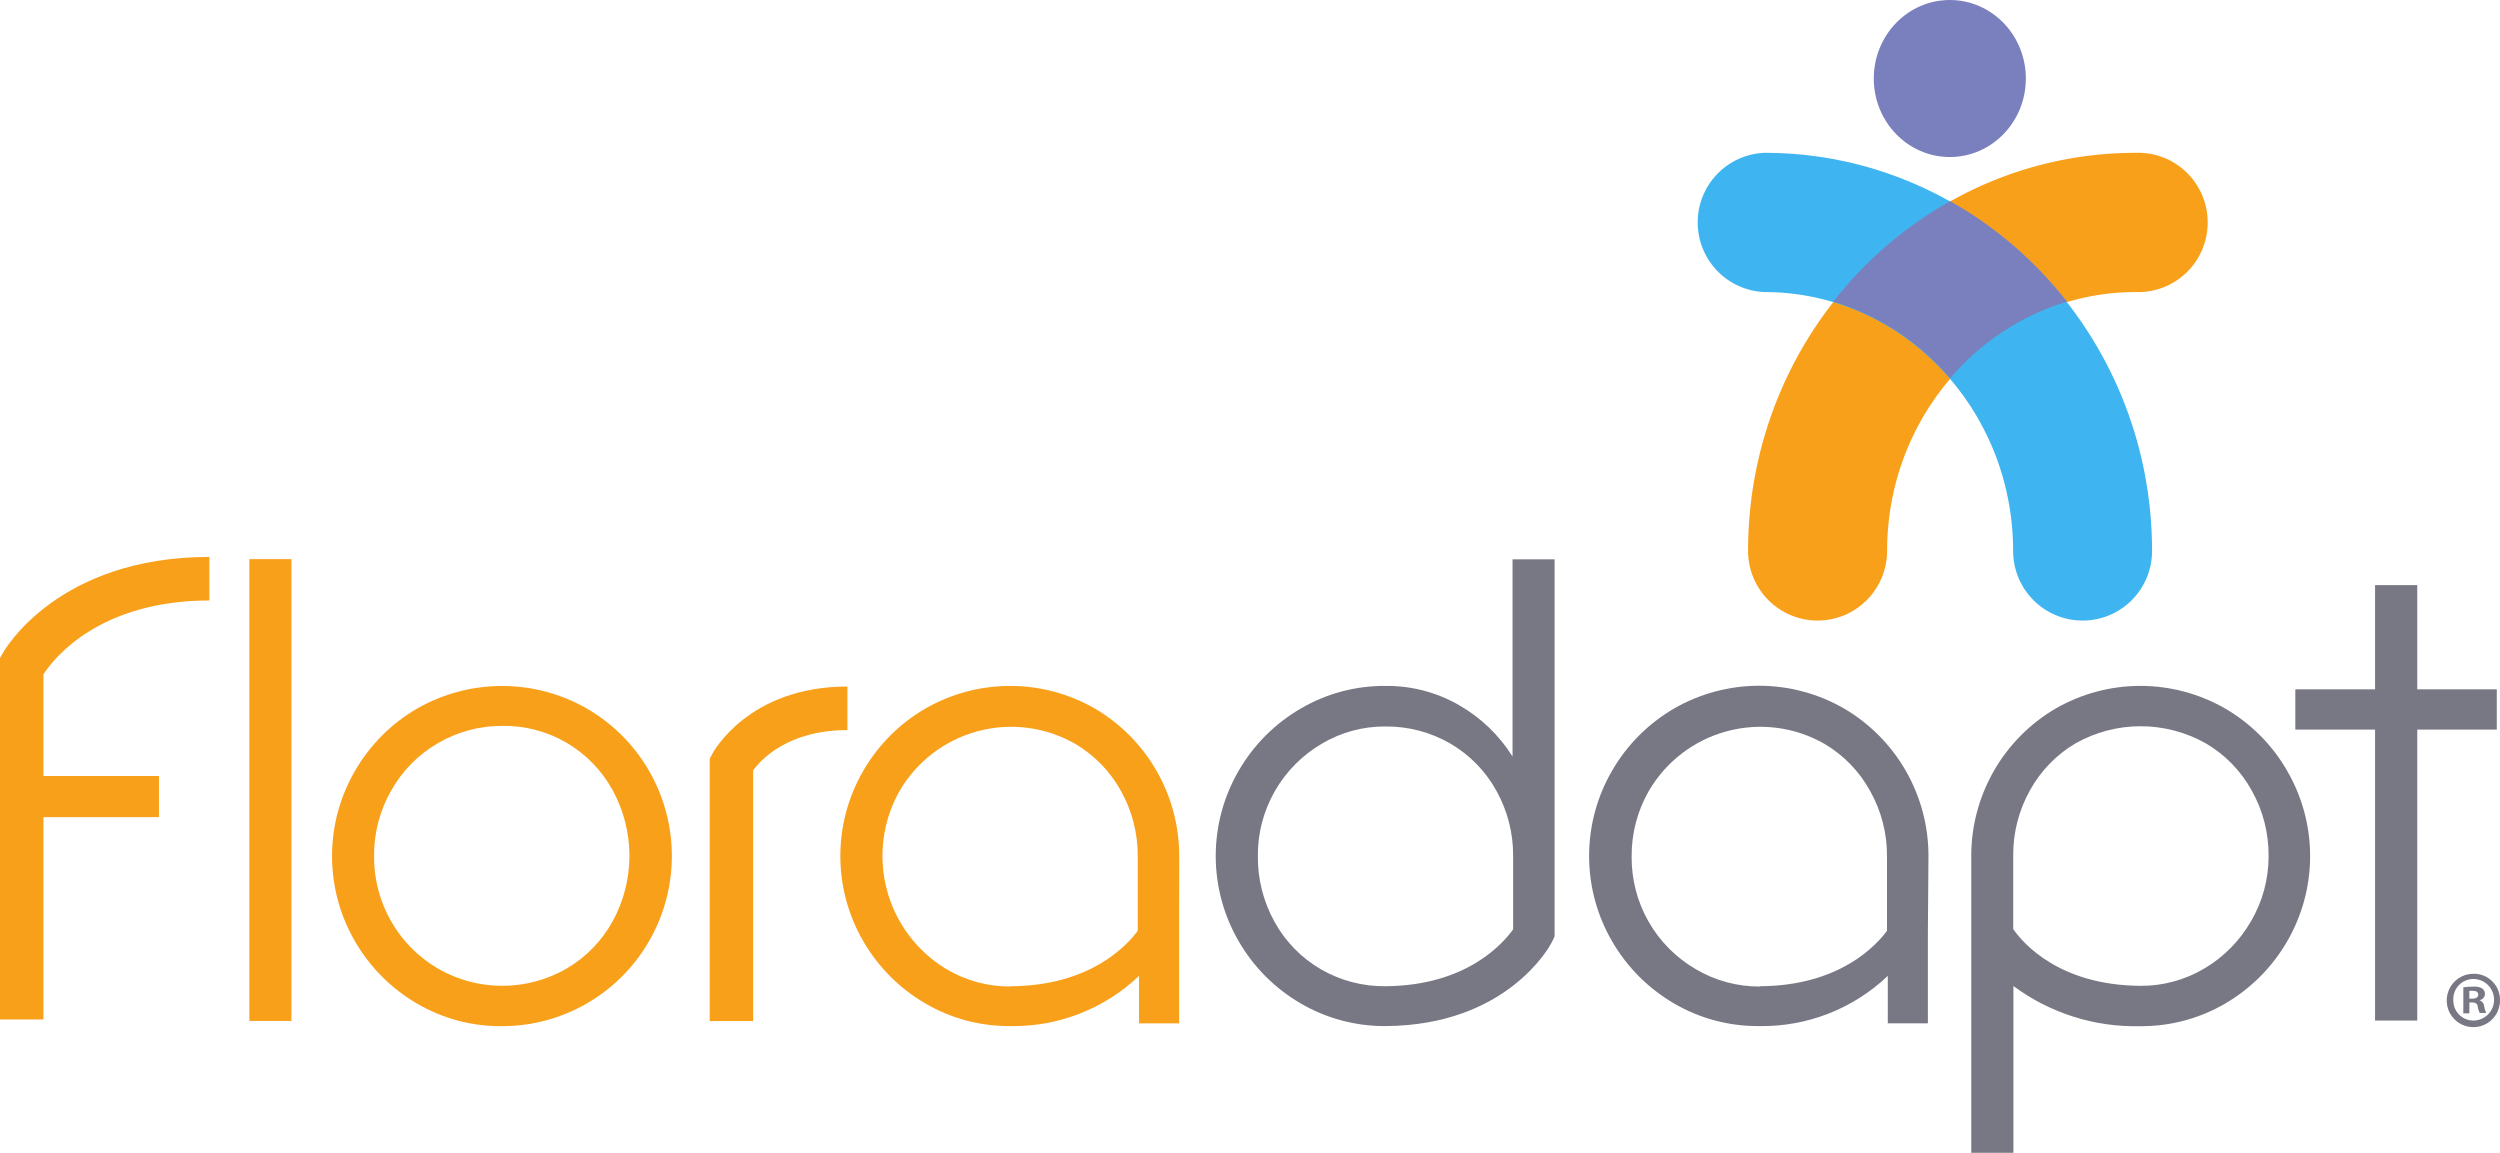
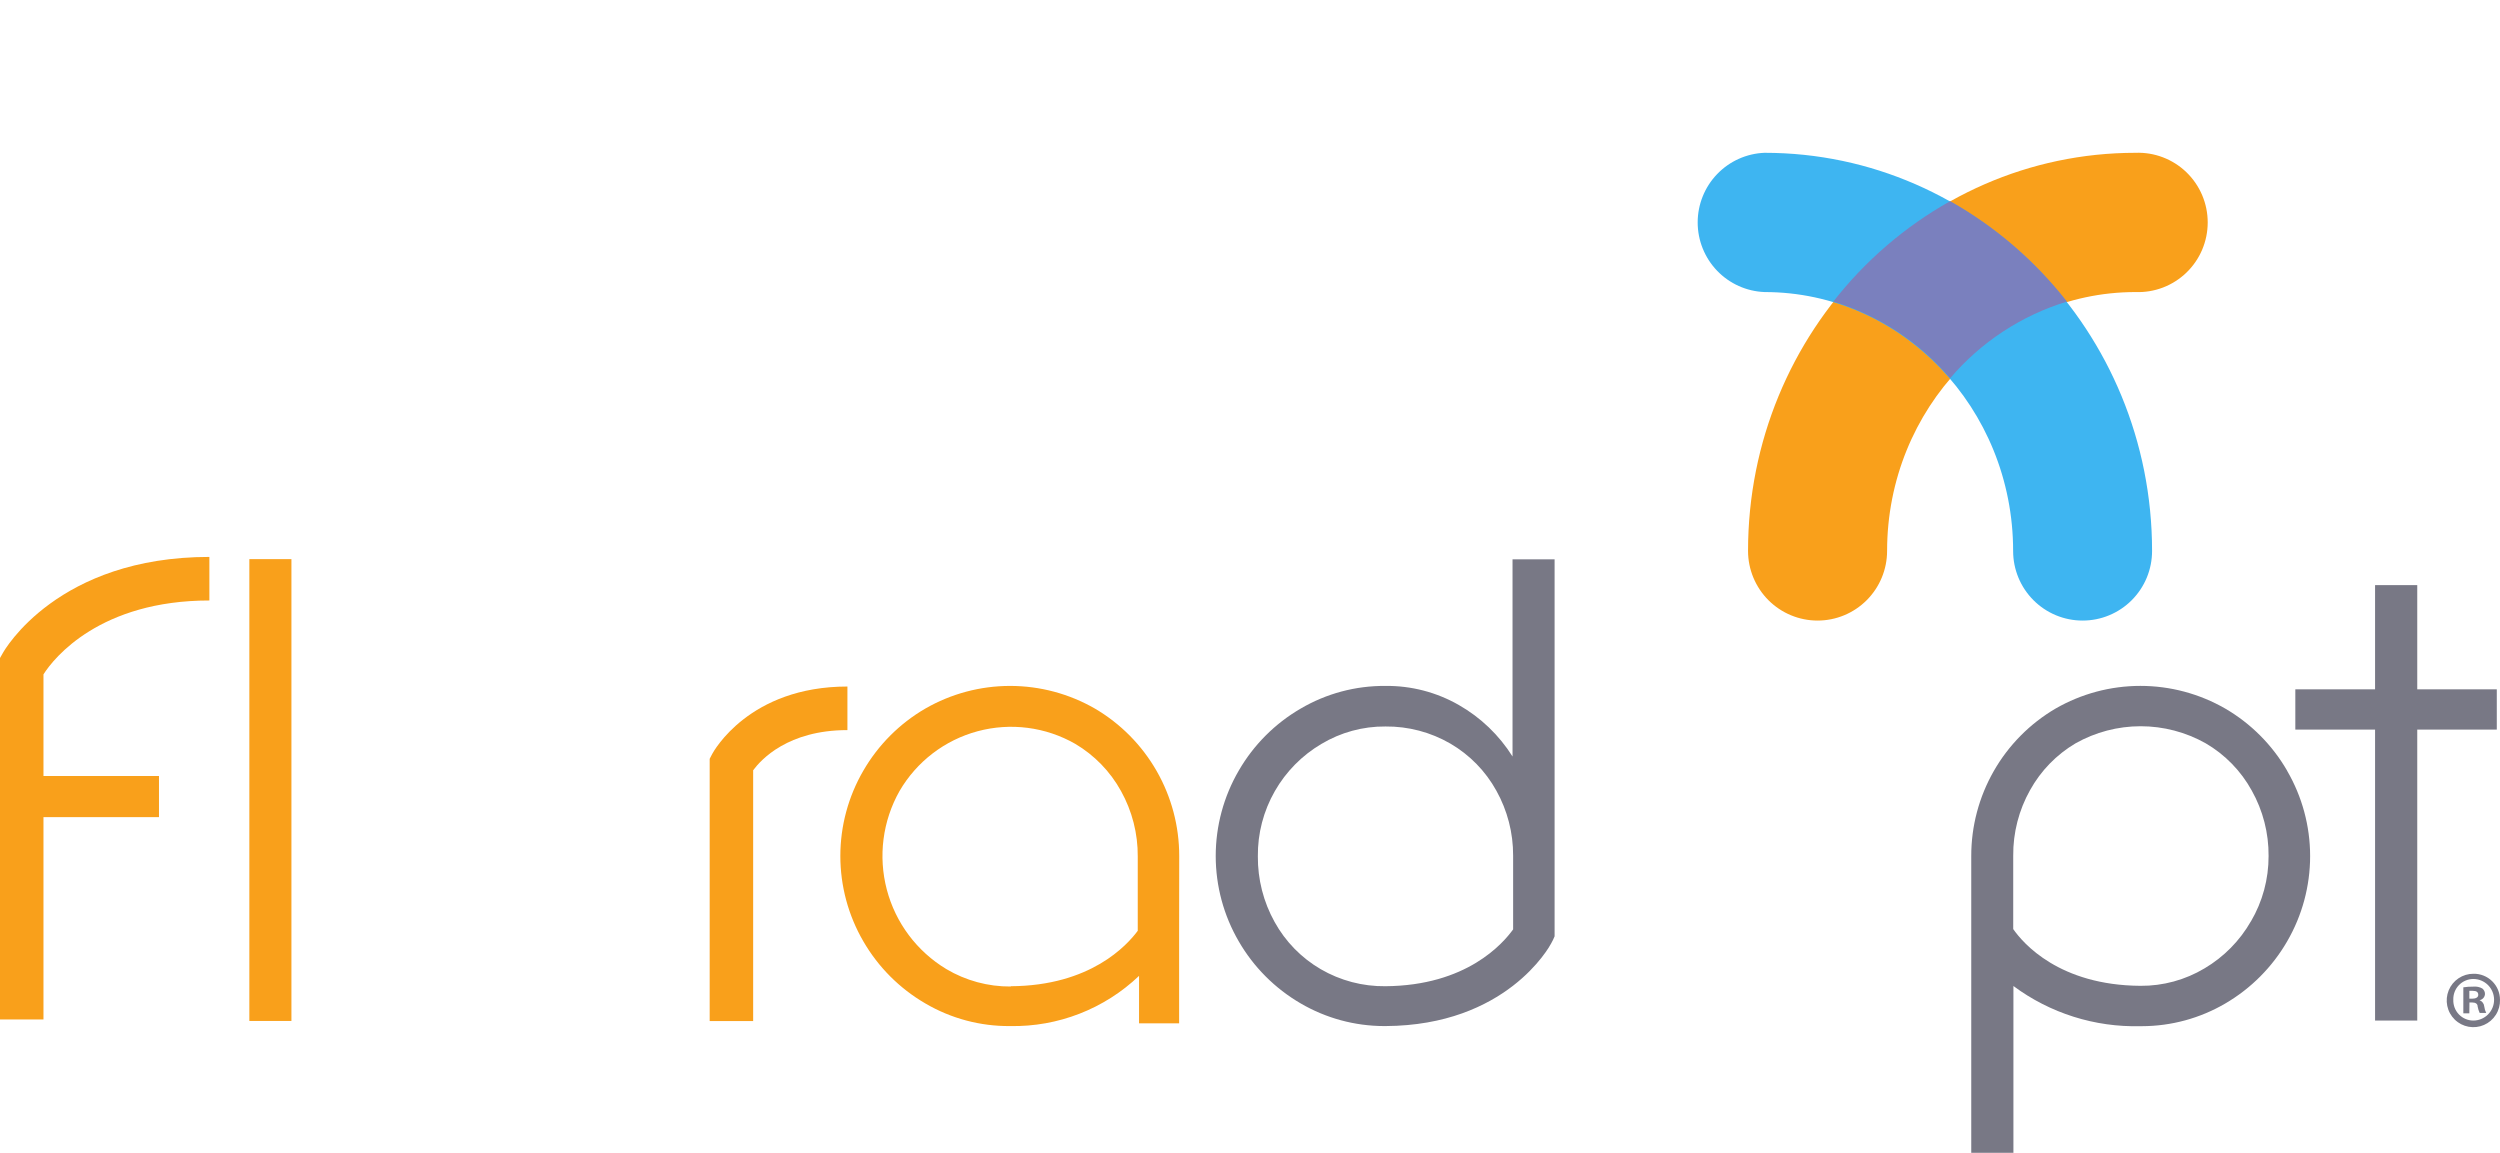
<svg xmlns="http://www.w3.org/2000/svg" width="180" height="83" viewBox="0 0 180 83" fill="none">
  <g clip-path="url(#clip0_40:242)">
    <path d="M164.672 55.487C163.602 53.636 162.068 52.096 160.222 51.02C158.362 49.948 156.254 49.384 154.109 49.384C151.963 49.384 149.856 49.948 147.996 51.02C146.148 52.104 144.616 53.654 143.552 55.516C142.488 57.378 141.928 59.486 141.93 61.632V83H144.966V70.993C147.608 72.952 150.827 73.97 154.112 73.885H154.228C156.335 73.88 158.403 73.316 160.222 72.251C162.067 71.173 163.6 69.634 164.672 67.784C165.757 65.918 166.329 63.798 166.329 61.639C166.329 59.48 165.757 57.36 164.672 55.495V55.487ZM162.068 66.331C161.268 67.732 160.117 68.901 158.729 69.721C157.334 70.556 155.737 70.992 154.112 70.979C148.27 70.942 145.666 67.921 144.952 66.894C144.952 65.152 144.952 62.666 144.952 61.61C144.938 59.958 145.356 58.33 146.164 56.89C146.937 55.495 148.067 54.332 149.438 53.521C150.869 52.713 152.484 52.289 154.127 52.289C155.769 52.289 157.384 52.713 158.815 53.521C160.205 54.333 161.349 55.507 162.126 56.919C162.934 58.359 163.352 59.987 163.338 61.639C163.342 63.291 162.904 64.914 162.068 66.338V66.331Z" fill="#787885" />
    <path d="M111.931 40.271H108.902V54.468C107.938 52.932 106.61 51.658 105.035 50.76C103.429 49.84 101.606 49.366 99.756 49.386C97.609 49.368 95.498 49.932 93.646 51.02C91.797 52.094 90.26 53.635 89.189 55.487C88.104 57.353 87.532 59.473 87.532 61.632C87.532 63.791 88.104 65.911 89.189 67.776C90.26 69.629 91.797 71.169 93.646 72.244C95.47 73.31 97.543 73.873 99.655 73.877H99.756C108.447 73.834 111.556 68.174 111.679 67.935L111.816 67.675L111.931 67.415V40.271ZM99.756 71.008C98.118 71.028 96.505 70.604 95.089 69.779C93.697 68.967 92.55 67.793 91.771 66.381C90.967 64.937 90.552 63.307 90.566 61.654C90.548 60.006 90.972 58.383 91.792 56.955C92.595 55.553 93.749 54.384 95.139 53.565C96.534 52.728 98.131 52.293 99.756 52.307C101.393 52.291 103.005 52.715 104.422 53.536C105.814 54.347 106.961 55.521 107.74 56.933C108.536 58.36 108.951 59.968 108.945 61.603V66.916C108.224 67.914 105.612 70.971 99.734 71.008H99.756Z" fill="#787885" />
-     <path d="M138.85 61.632C138.851 59.486 138.292 57.378 137.228 55.516C136.163 53.654 134.631 52.104 132.784 51.02C130.92 49.942 128.805 49.374 126.653 49.374C124.5 49.374 122.386 49.942 120.522 51.02C118.675 52.096 117.141 53.636 116.071 55.488C114.987 57.353 114.415 59.473 114.415 61.632C114.415 63.791 114.987 65.911 116.071 67.776C117.143 69.627 118.677 71.166 120.522 72.244C122.376 73.331 124.49 73.895 126.638 73.877C130.086 73.942 133.421 72.644 135.921 70.263V73.682H138.807V67.176L138.85 61.632ZM126.718 71.029C125.086 71.04 123.483 70.606 122.08 69.772C120.668 68.949 119.499 67.767 118.691 66.345C117.882 64.923 117.464 63.312 117.478 61.675C117.464 60.02 117.89 58.391 118.711 56.955C119.948 54.832 121.97 53.284 124.34 52.648C126.709 52.011 129.233 52.338 131.363 53.557C132.745 54.372 133.881 55.546 134.652 56.955C135.46 58.395 135.878 60.023 135.864 61.675C135.864 63.121 135.864 66.078 135.864 67.017C135.099 68.051 132.466 70.979 126.718 71.008V71.029Z" fill="#787885" />
    <path d="M171.005 73.48H174.042V52.531H179.769V49.632H174.042V42.129H171.005V49.632H165.264V52.531H171.005V73.48Z" fill="#787885" />
    <path d="M130.865 44.681C129.539 44.681 128.267 44.153 127.328 43.214C126.39 42.275 125.861 41 125.859 39.671C125.859 23.862 138.374 11.002 153.759 11.002C154.432 10.976 155.103 11.087 155.732 11.328C156.362 11.568 156.936 11.933 157.421 12.401C157.906 12.869 158.292 13.431 158.556 14.052C158.819 14.672 158.955 15.34 158.955 16.015C158.955 16.69 158.819 17.358 158.556 17.979C158.292 18.6 157.906 19.161 157.421 19.629C156.936 20.097 156.362 20.462 155.732 20.703C155.103 20.943 154.432 21.054 153.759 21.028C143.892 21.028 135.871 29.392 135.871 39.671C135.869 41 135.341 42.275 134.402 43.214C133.464 44.153 132.192 44.681 130.865 44.681Z" fill="#F9A01B" />
    <path d="M149.943 44.681C149.287 44.681 148.637 44.551 148.03 44.299C147.424 44.048 146.873 43.679 146.409 43.213C145.945 42.748 145.576 42.196 145.325 41.588C145.074 40.98 144.945 40.329 144.945 39.671C144.945 29.392 136.917 21.028 127.049 21.028C125.755 20.979 124.531 20.429 123.633 19.495C122.735 18.56 122.233 17.313 122.233 16.015C122.233 14.718 122.735 13.47 123.633 12.536C124.531 11.601 125.755 11.051 127.049 11.002C142.435 11.002 154.949 23.862 154.949 39.671C154.949 40.33 154.82 40.982 154.568 41.59C154.316 42.198 153.947 42.751 153.482 43.216C153.018 43.681 152.466 44.05 151.858 44.301C151.251 44.553 150.6 44.682 149.943 44.681Z" fill="#3EB5F1" />
    <path d="M140.408 14.486C137.154 16.313 134.296 18.77 131.998 21.715C135.27 22.714 138.188 24.63 140.408 27.238C142.627 24.629 145.546 22.712 148.819 21.715C146.518 18.773 143.66 16.317 140.408 14.486Z" fill="#7A80BE" />
-     <path d="M140.387 11.306C143.41 11.306 145.861 8.775 145.861 5.653C145.861 2.531 143.41 0 140.387 0C137.363 0 134.912 2.531 134.912 5.653C134.912 8.775 137.363 11.306 140.387 11.306Z" fill="#7A80BE" />
    <path d="M17.953 73.509V40.257H20.983V73.509H17.953Z" fill="#F9A01B" />
-     <path d="M42.261 51.02C44.594 52.37 46.416 54.454 47.446 56.948C48.476 59.443 48.655 62.208 47.955 64.815C47.255 67.422 45.716 69.725 43.576 71.365C41.436 73.004 38.816 73.891 36.122 73.885C33.976 73.902 31.865 73.337 30.013 72.251C28.168 71.174 26.635 69.634 25.563 67.784C24.478 65.918 23.906 63.798 23.906 61.639C23.906 59.48 24.478 57.36 25.563 55.495C26.633 53.643 28.167 52.103 30.013 51.027C31.879 49.955 33.993 49.39 36.144 49.39C38.295 49.39 40.409 49.955 42.275 51.027L42.261 51.02ZM31.506 53.521C30.111 54.336 28.958 55.509 28.166 56.919C27.345 58.355 26.919 59.984 26.933 61.639C26.92 63.275 27.338 64.885 28.145 66.306C28.951 67.728 30.118 68.911 31.528 69.735C32.937 70.55 34.535 70.979 36.162 70.979C37.789 70.979 39.387 70.55 40.796 69.735C42.186 68.924 43.33 67.749 44.107 66.338C44.902 64.891 45.319 63.266 45.319 61.614C45.319 59.962 44.902 58.337 44.107 56.89C43.329 55.469 42.18 54.287 40.782 53.472C39.384 52.656 37.79 52.239 36.173 52.264C34.533 52.256 32.921 52.69 31.506 53.521Z" fill="#F9A01B" />
    <path d="M84.904 61.632C84.905 59.486 84.346 57.378 83.281 55.516C82.217 53.654 80.685 52.104 78.838 51.02C76.979 49.95 74.872 49.386 72.728 49.386C70.584 49.386 68.478 49.95 66.619 51.02C64.77 52.095 63.233 53.635 62.161 55.488C61.076 57.353 60.505 59.473 60.505 61.632C60.505 63.791 61.076 65.911 62.161 67.776C63.233 69.629 64.77 71.169 66.619 72.244C68.471 73.332 70.582 73.896 72.728 73.877C76.176 73.942 79.511 72.644 82.011 70.263V73.682H84.897V67.176L84.904 61.632ZM72.772 71.029C71.14 71.04 69.537 70.606 68.133 69.772C66.016 68.496 64.479 66.443 63.85 64.049C63.221 61.655 63.549 59.11 64.765 56.955C66.001 54.832 68.024 53.284 70.393 52.648C72.763 52.011 75.287 52.338 77.417 53.557C78.799 54.374 79.937 55.547 80.713 56.955C81.516 58.397 81.931 60.024 81.918 61.675C81.918 63.121 81.918 66.078 81.918 67.017C81.153 68.051 78.52 70.979 72.772 71.008V71.029Z" fill="#F9A01B" />
    <path d="M54.227 73.516H51.097V54.635L51.277 54.288C51.385 54.092 53.939 49.43 61.014 49.43V52.567C56.723 52.567 54.79 54.7 54.227 55.459V73.516Z" fill="#F9A01B" />
    <path d="M15.075 43.235V40.098C4.184 40.098 0.332 46.763 0.173 47.073L0 47.377V73.4H3.13V58.834H11.447V55.871H3.13V48.555C3.895 47.341 7.227 43.235 15.075 43.235Z" fill="#F9A01B" />
    <path d="M180 71.984C180.01 72.366 179.906 72.743 179.701 73.066C179.496 73.389 179.199 73.643 178.849 73.796C178.499 73.949 178.112 73.994 177.736 73.925C177.36 73.856 177.014 73.677 176.741 73.409C176.468 73.142 176.28 72.799 176.203 72.424C176.126 72.049 176.161 71.66 176.306 71.305C176.451 70.951 176.698 70.648 177.015 70.436C177.333 70.223 177.706 70.11 178.088 70.111C178.337 70.106 178.584 70.151 178.815 70.243C179.047 70.335 179.257 70.472 179.435 70.646C179.613 70.82 179.755 71.028 179.852 71.258C179.948 71.488 179.999 71.734 180 71.984ZM176.638 71.984C176.632 72.178 176.664 72.371 176.733 72.552C176.803 72.734 176.908 72.899 177.043 73.039C177.177 73.178 177.339 73.289 177.517 73.365C177.696 73.441 177.887 73.48 178.081 73.48C178.477 73.48 178.857 73.322 179.137 73.042C179.417 72.761 179.574 72.38 179.574 71.984C179.574 71.587 179.417 71.206 179.137 70.925C178.857 70.645 178.477 70.487 178.081 70.487C177.887 70.487 177.696 70.526 177.517 70.602C177.339 70.678 177.177 70.789 177.043 70.928C176.908 71.068 176.803 71.233 176.733 71.415C176.664 71.596 176.632 71.789 176.638 71.984ZM177.793 72.959H177.36V71.087C177.598 71.051 177.84 71.034 178.081 71.037C178.306 71.014 178.533 71.062 178.73 71.174C178.791 71.222 178.84 71.283 178.872 71.354C178.905 71.424 178.921 71.501 178.918 71.579C178.91 71.684 178.867 71.784 178.797 71.862C178.726 71.941 178.632 71.993 178.528 72.012C178.621 72.049 178.702 72.112 178.762 72.192C178.822 72.272 178.858 72.368 178.867 72.468C178.887 72.629 178.933 72.785 179.004 72.93H178.536C178.468 72.785 178.42 72.632 178.391 72.475C178.391 72.273 178.24 72.179 178.002 72.179H177.8L177.793 72.959ZM177.793 71.904H178.002C178.24 71.904 178.435 71.824 178.435 71.629C178.435 71.434 178.312 71.34 178.038 71.34C177.956 71.333 177.874 71.333 177.793 71.34V71.904Z" fill="#787885" />
  </g>
  <defs>
    <clipPath id="clip0_40:242">
      <rect width="180" height="83" fill="white" />
    </clipPath>
  </defs>
</svg>